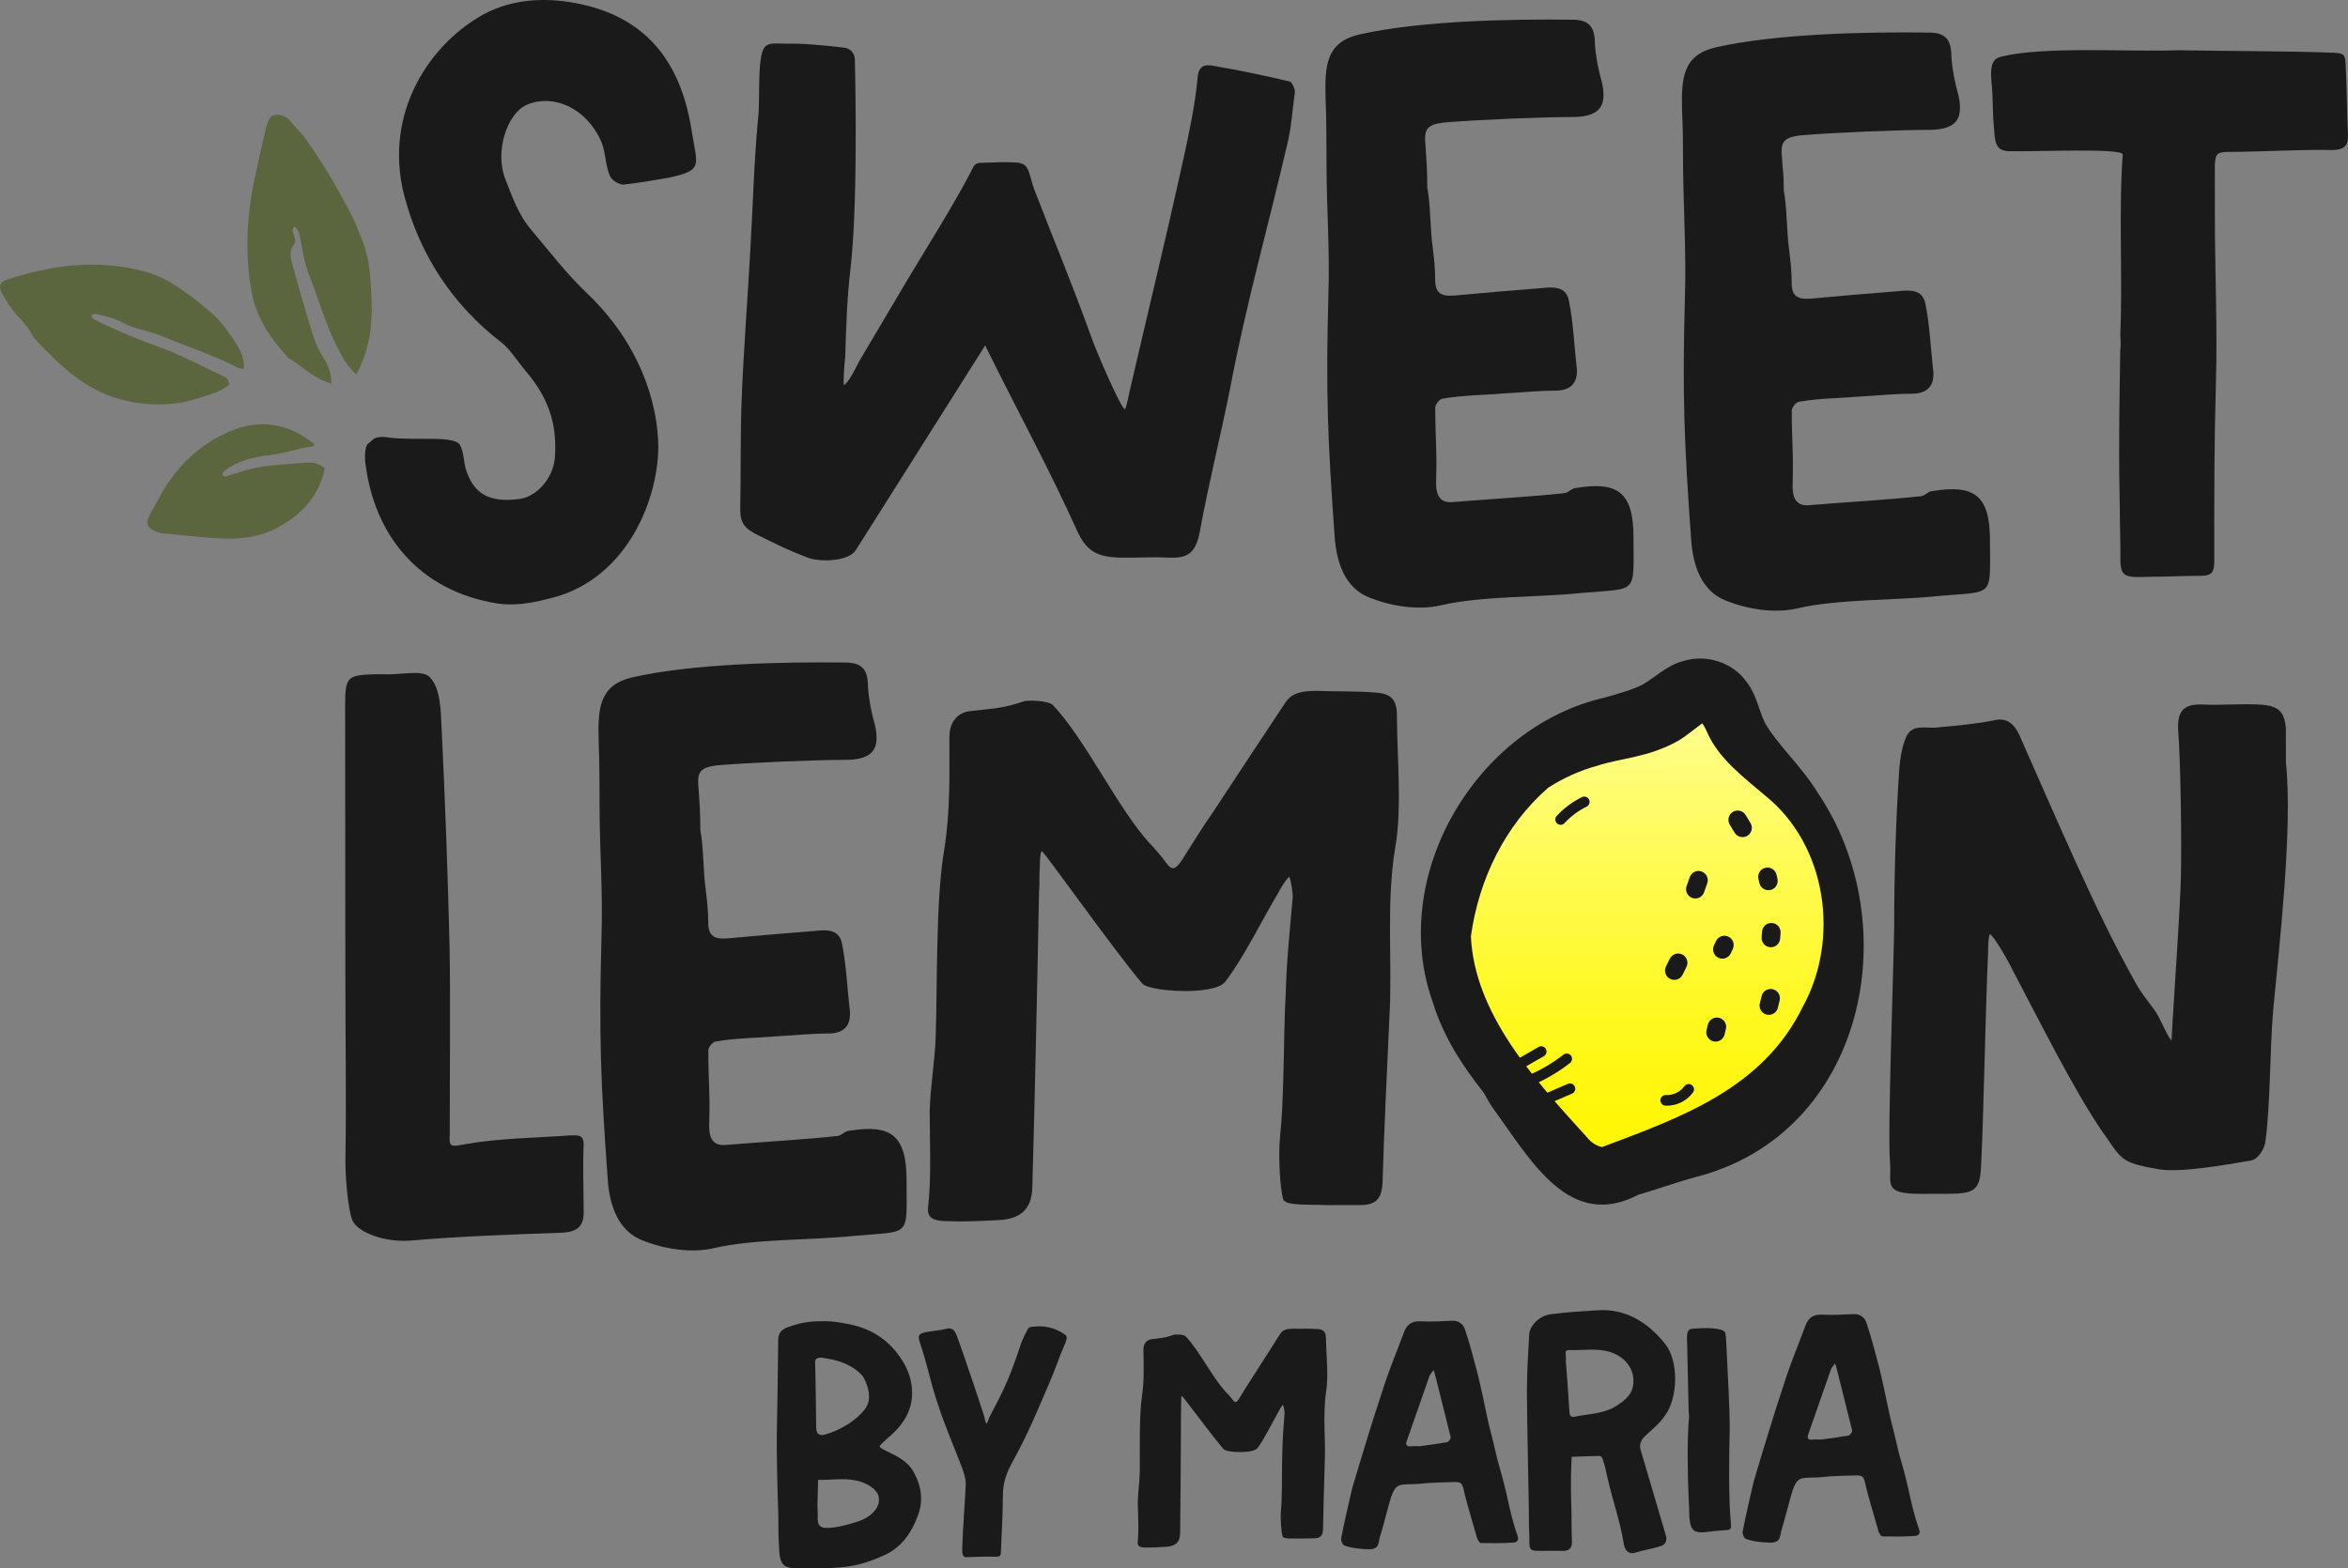
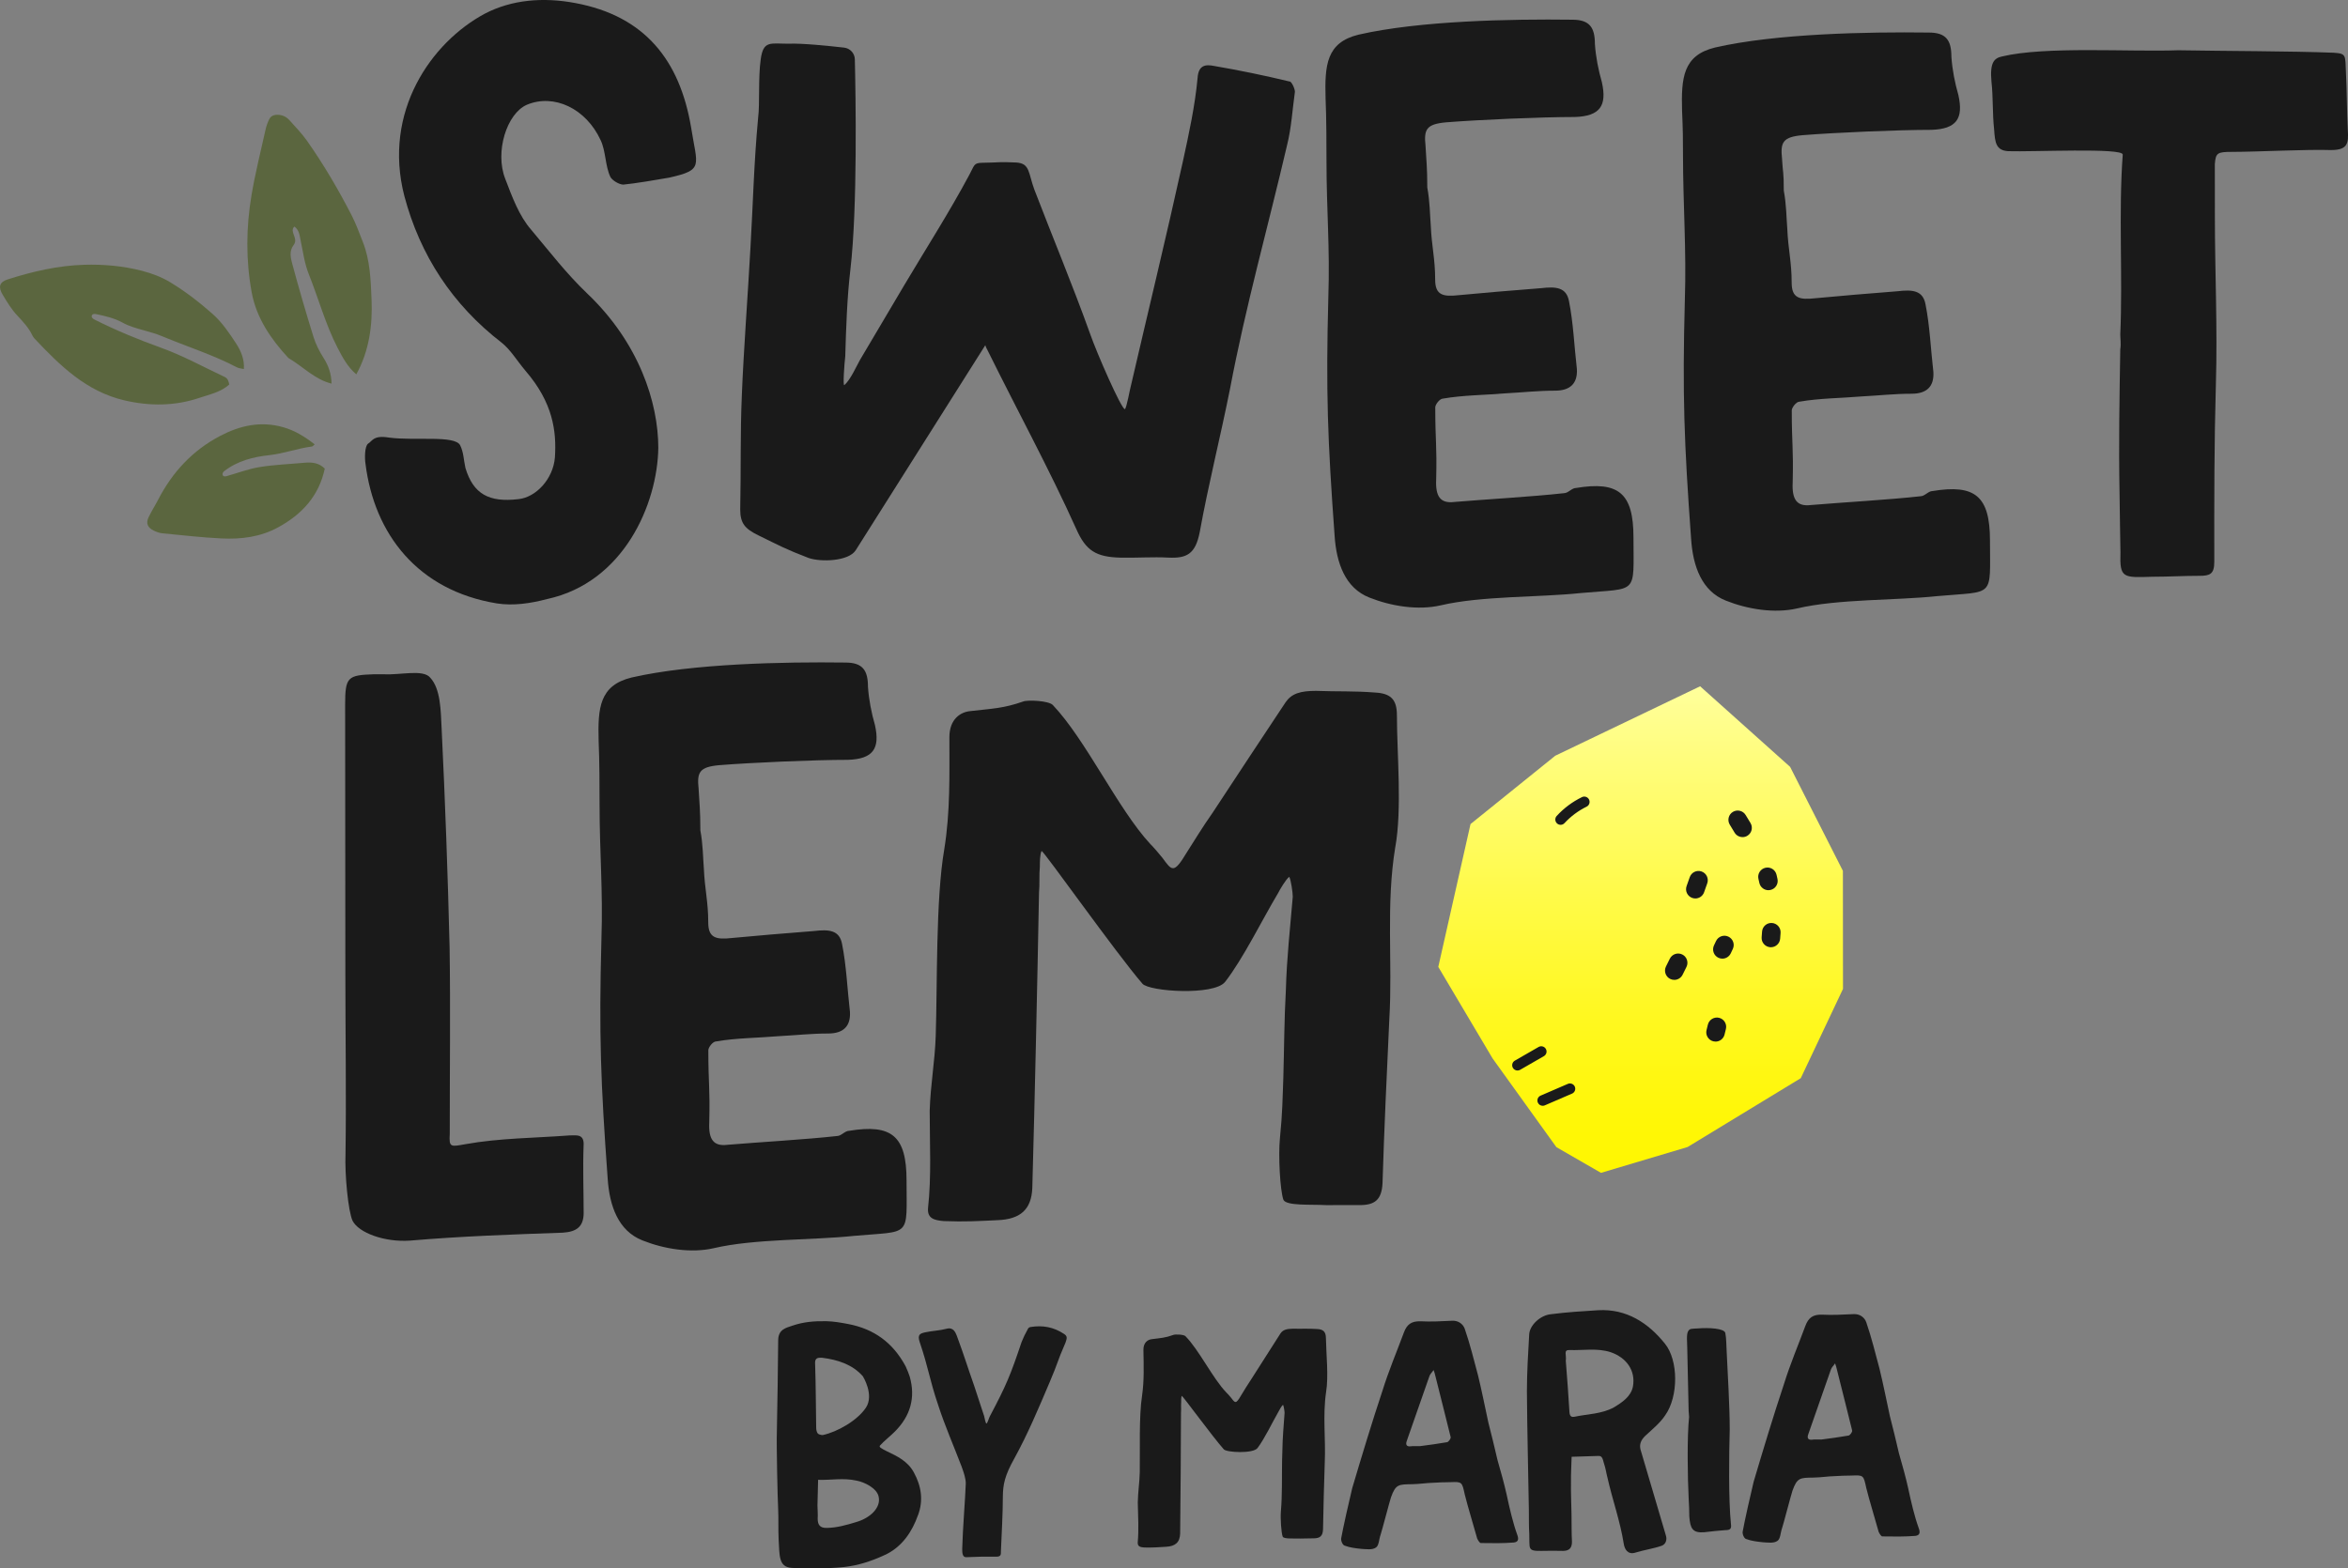
<svg xmlns="http://www.w3.org/2000/svg" viewBox="0 0 1200.6 802.24" height="802.24" width="1200.6" id="Layer_2">
  <rect x="0" y="0" width="1200.6" height="802.24" fill="#808080" stroke="none" />
  <defs>
    <linearGradient gradientUnits="userSpaceOnUse" gradientTransform="translate(1.4 -2.21) rotate(-.05)" y2="353.94" x2="837.09" y1="602.77" x1="837.09" id="linear-gradient">
      <stop stop-color="#fff700" offset="0" />
      <stop stop-color="#fff708" offset=".12" />
      <stop stop-color="#fff820" offset=".32" />
      <stop stop-color="#fffa47" offset=".56" />
      <stop stop-color="#fffd7c" offset=".85" />
      <stop stop-color="#ffff9c" offset="1" />
    </linearGradient>
  </defs>
  <g id="Layer_1-2">
    <path stroke-width="0" fill="#1a1a1a" d="m342.28,90.84c-4.88.89-18.21,3.12-23.54,3.58-2.22,0-5.78-2.22-6.67-3.99-2.68-5.78-2.23-12.88-4.91-18.66-7.56-16.43-24.01-23.97-37.78-18.18-10.22,4.45-16.42,24.01-11.08,37.77,3.57,9.33,7.12,19.1,13.35,26.2,9.34,11.1,17.79,22.2,28.46,32.41,26.68,25.31,36.48,55.96,36.5,79.06-.42,28.88-17.72,68.89-56.81,77.36-8.44,2.23-17.33,3.57-25.77,2.24-40.44-6.63-62.68-35.49-67.15-71.48-.44-2.66-.45-8.89,1.33-10.22,2.22-1.33,2.66-4.45,10.66-3.12,13.33,1.77,33.76-1.36,36.43,3.97,1.78,3.55,1.79,7.55,2.68,11.55,4,13.33,12.01,17.76,27.11,15.97,8.89-.89,17.76-10.24,18.65-21.34.87-13.33-.92-27.98-15.14-44.42-4.45-5.32-7.57-10.66-12.01-14.2-25.34-19.53-41.8-44.85-49.83-75.06-11.14-43.08,13.72-78.66,41.25-93.34,13.77-7.13,29.77-8.47,46.2-5.37,35.56,6.64,53.35,29.29,59.15,63.49,3.13,19.99,6.68,21.77-11.09,25.78Z" />
    <path stroke-width="0" fill="#1a1a1a" d="m659.45,41.7c-12.89-3.1-25.78-5.76-38.66-7.97-4.45-.88-8-.44-8.44,6.23-1.32,14.21-4.42,28.44-7.52,42.66-8.41,38.22-17.71,76.44-26.56,114.66-.44,1.33-2.21,11.55-3.1,11.99-1.78,0-14.25-28.42-17.81-38.64-8.91-24.88-19.14-49.31-28.5-73.74-3.11-8.44-2.12-13.33-9.22-13.77-9.78-.43-7.54,0-17.38.14-4.44.07-3.94,1.23-6.6,6.12-10.21,19.12-22.18,37.79-33.28,56.46-7.54,12.89-15.08,25.34-22.63,38.23-1.78,3.11-4.88,10.22-7.99,12.88-.88.89,0-11.11.44-14.66.43-14.67.92-29.85,2.63-44.44,3.71-31.69,2.69-89.67,2.27-107.5-.07-3.09-2.41-5.64-5.48-5.99-7.73-.88-21.85-2.33-28.44-2-9.33,0-12.88-1.77-14.21,8-1.33,9.34-.42,23.11-1.31,29.77-2.2,23.55-2.63,44.43-3.94,66.65-1.32,23.99-3.51,52.88-4.39,75.1-.87,19.55-.41,39.1-.84,58.65,0,7.11,2.37,9.92,9.34,13.32,10.7,5.22,14,7.09,25.56,11.52,6.22,2.22,20.66,1.77,24.21-4.01,22.06-34.93,44.13-69.85,66.2-104.78.33.92.65,1.79,1.13,2.51,15.13,30.65,31.6,60.85,45.4,91.49,4.89,11.1,10.11,14.35,22.68,14.65,7.93.19,16.44-.46,24.44-.02,9.33.44,13.77-1.79,15.98-12.9,4.42-24.44,10.62-48.88,15.49-73.32,7.97-42.22,19.48-83.1,29.23-124.89,2.21-8.89,2.65-17.77,3.97-27.1,0-1.78-1.77-5.33-2.67-5.33Z" />
    <path stroke-width="0" fill="#1a1a1a" d="m808.2,303.34c-20.89,2.24-50.65,1.38-71.53,6.28-11.55,2.67-25.32.46-36.44-3.97-12.44-4.88-16.89-17.76-17.8-31.53-3.59-49.32-4.5-73.76-3.21-122.19.86-25.77-.93-43.54-.95-69.76,0-7.11-.02-22.21-.47-31.99-.46-16.89.42-28.44,16.86-32.45,31.09-7.13,77.75-8.06,109.3-7.65,8.89,0,11.55,3.99,11.56,12.43.45,6.66,1.79,13.33,3.57,19.55,2.67,11.99-.88,17.33-13.76,17.78-17.33.01-48.88,1.38-65.77,2.72-10.21.9-11.55,3.57-10.65,12.01.45,7.99.89,11.11.9,21.33,1.34,7.11,1.35,14.21,1.79,19.54.45,10.66,2.24,16.88,2.24,27.55,0,8,4.01,8.88,12,7.99,14.22-1.35,25.33-2.24,42.21-3.59,7.55-.89,12.89-.45,14.22,6.65,2.23,11.11,2.68,23.11,4.03,34.66.45,7.55-3.55,11.11-11.1,11.12-8.89,0-16.44.9-25.33,1.36-10.21.89-21.77.9-31.98,2.69-1.78,0-4,3.11-4,4.45.01,17.77.9,19.11.47,36.88-.44,8.89,2.23,12.43,9.34,11.54,16-1.35,39.99-2.7,55.98-4.49,2.22,0,4-2.67,6.22-2.67,21.77-3.58,29.32,2.64,29.34,25.3.02,29.77,2.69,25.77-27.08,28.46Z" />
    <path stroke-width="0" fill="#1a1a1a" d="m990.49,304.91c-20.89,2.24-50.65,1.38-71.53,6.28-11.55,2.67-25.33.46-36.44-3.97-12.44-4.88-16.89-17.76-17.8-31.53-3.59-49.32-4.5-73.76-3.21-122.19.86-25.77-.93-48.54-.95-74.76,0-7.11-.02-12.21-.47-21.99-.46-16.89.42-28.44,16.86-32.45,31.09-7.13,77.75-8.06,109.3-7.65,8.89,0,11.55,3.99,11.56,12.43.45,6.66,1.79,13.33,3.57,19.55,2.67,11.99-.88,17.33-13.76,17.78-17.33.01-48.88,1.38-65.76,2.72-10.22.9-11.56,3.57-10.66,12.01.45,7.99.89,6.11.9,16.33,1.34,7.11,1.35,14.21,1.79,19.54.45,10.66,2.24,16.88,2.24,27.55,0,8,4.01,8.88,12,7.99,14.22-1.35,25.33-2.24,42.21-3.59,7.55-.89,12.89-.45,14.22,6.65,2.23,11.11,2.68,23.11,4.03,34.66.45,7.55-3.55,11.11-11.1,11.12-8.89,0-16.44.9-25.33,1.36-10.21.89-21.77.9-31.98,2.69-1.78,0-4,3.11-4,4.45.01,17.77.9,19.11.47,36.88-.44,8.89,2.23,12.43,9.34,11.54,16-1.35,39.99-2.7,55.98-4.49,2.22,0,4-2.67,6.22-2.67,21.77-3.58,29.32,2.64,29.34,25.3.02,29.77,2.69,25.77-27.08,28.46Z" />
    <path stroke-width="0" fill="#1a1a1a" d="m1192.05,76.75c-12.44-.43-37.77.92-50.65.93-7.56,0-8.44.45-8.89,6.23,0,8,.02,19.55.02,27.1.02,28.44,1.38,56.87.52,85.31-.87,30.66-.85,58.21-.82,91.09,0,6.22-2.22,7.11-7.54,7.11-8.89,0-15.11.46-23.99.47-15.11.45-16.89.9-16.45-12.43,0-3.56-.46-23.99-.47-30.66-.46-24.89-.04-47.99.38-73.32.45-2.66,0-5.33,0-7.55,1.31-29.33-.94-62.65,1.26-91.98,0-3.56-46.21-1.3-58.65-1.73-6.22-.44-6.67-4.44-7.12-11.1-.9-8-.46-16.44-1.36-24.44-.89-9.78,1.33-12,5.33-12.89,22.21-5.35,65.31-2.27,90.19-3.19,23.55.43,57.76.4,79.53,1.27,6.66.44,5.78,1.33,6.23,10.66.45,8.89.46,19.55.92,28.88.45,6.66,0,10.22-8.43,10.23Z" />
    <path stroke-width="0" fill="#1a1a1a" d="m298.45,620.26c0,7.11-3.55,9.77-10.66,10.23-25.77.91-51.99,1.81-78.2,4.06-12.89.9-26.22-3.97-29.33-10.19-2.23-4.88-4.02-23.55-3.59-34.21.42-30.22-.05-60.87-.08-92.86-.04-47.1-.08-91.97-.11-136.85-.01-14.21,1.32-15.11,14.65-15.56,1.78,0,3.56,0,5.33,0,8.44.44,20-2.68,23.55,1.76,5.34,5.77,5.35,16.88,5.8,25.77,1.81,37.32,3.17,74.64,4.09,112.41.47,31.54.05,63.1.08,95.08-.45,7.12.45,6.66,8,5.33,17.33-3.13,35.55-3.14,53.32-4.49,3.55,0,7.55-.9,7.11,5.32-.43,11.56.02,23.11.03,34.22Z" />
    <path stroke-width="0" fill="#1a1a1a" d="m436.5,632.14c-20.89,2.24-50.65,1.38-71.53,6.28-11.55,2.67-25.33.46-36.44-3.97-12.44-4.88-16.89-17.76-17.8-31.53-3.59-49.32-4.5-73.76-3.21-122.19.86-25.77-.93-43.54-.95-69.76,0-7.11-.02-22.21-.47-31.99-.46-16.89.42-28.44,16.86-32.45,31.09-7.13,77.75-8.06,109.3-7.65,8.89,0,11.55,3.99,11.56,12.43.45,6.66,1.79,13.33,3.57,19.55,2.67,11.99-.88,17.33-13.76,17.78-17.33.01-48.88,1.38-65.76,2.72-10.22.9-11.56,3.57-10.66,12.01.45,7.99.89,11.11.9,21.33,1.34,7.11,1.35,14.21,1.79,19.54.45,10.66,2.24,16.88,2.24,27.55,0,8,4.01,8.88,12,7.99,14.22-1.35,25.33-2.24,42.21-3.59,7.55-.89,12.89-.45,14.22,6.65,2.23,11.11,2.68,23.11,4.03,34.66.45,7.55-3.55,11.11-11.1,11.12-8.89,0-16.44.9-25.33,1.36-10.21.89-21.77.9-31.98,2.69-1.78,0-4,3.11-4,4.45.01,17.77.9,19.11.47,36.88-.44,8.89,2.23,12.43,9.34,11.54,16-1.35,39.99-2.7,55.98-4.49,2.22,0,4-2.67,6.22-2.67,21.77-3.58,29.32,2.64,29.34,25.3.02,29.77,2.69,25.77-27.08,28.46Z" />
    <path stroke-width="0" fill="#1a1a1a" d="m713.44,433.3c-4.87,29.77-1.29,58.64-3.04,87.98-1.3,28-2.62,55.98-3.48,83.98-.44,8.44-3.99,11.11-11.55,11.12-5.77,0-11.55,0-17.33.01-7.99-.44-19.99.47-21.77-2.65-1.77-4.88-2.68-23.1-1.8-31.54,1.32-13.33,1.31-19.55,1.74-31.11.44-15.1.43-29.32,1.3-44.87.43-15.99,2.2-32,3.52-47.55,0-2.22-.9-8.44-1.79-10.21-1.78,1.33-4.88,6.67-5.77,8.44-7.99,13.34-17.74,33.35-27.06,45.35-5.77,7.11-38.65,4.92-42.22.93-13.78-15.99-49.81-67.05-51.59-67.95-.89,1.78-.89,5.78-.89,8-.44,4.44,0,8.89-.43,13.33-.85,46.21-2.14,104.86-3.43,151.07-.44,11.11-6.21,16.01-17.76,16.46-9.78.45-16.44.9-27.55.47-4.89-.44-8.44-1.33-8.01-6.66,1.77-15.99.87-32.88.85-49.77.43-13.77,2.64-24.88,3.08-38.21.87-25.77-.06-69.76,4.37-95.54,3.1-19.11,2.63-38.21,2.62-57.32,0-9.33,5.77-12.89,10.65-13.34,11.55-1.35,16.89-1.35,27.1-4.92,2.22-.89,12.89-.45,15.11,1.77,16.89,17.76,33.37,53.3,49.82,71.06,1.78,1.78,4.45,4.88,6.23,7.1,4.89,6.66,5.79,8.44,12.44-2.67,4-6.23,7.98-12.89,13.31-20.46,12.87-19.55,24.85-37.79,37.28-56.45,3.1-4.45,7.54-5.79,15.55-5.79,11.11.43,19.11-.02,30.22.86,8,.44,11.11,3.55,11.12,11.55.02,19.99,2.7,47.99-.83,67.54Z" />
-     <path stroke-width="0" fill="#1a1a1a" d="m1162.32,517.18c-1.76,19.99-1.3,47.09-3.95,66.65-.44,4-3.99,9.33-7.54,9.79-13.34,2.23-35.55,6.24-46.66,4.48-20.88-3.54-19.11-5.32-29.34-19.53-14.68-21.32-33.82-59.96-45.83-82.61-.9-2.22-9.34-17.32-11.56-18.2-.89,1.77-.89,7.99-.89,9.77-1.3,28.44-2.16,78.65-3.46,106.64-.44,14.66-2.66,16.44-17.77,16.45-4.44,0-8.89,0-13.33.01-19.55.02-14.66-5.32-15.56-15.98-1.34-14.66,1.7-94.2,2.12-120.41-.02-25.77.85-55.1,2.6-80.87.45-5.33,1.33-11.55,3.54-16.45,3.11-7.11,10.66-4,16.44-4.9,9.77-.89,19.55-1.79,28.43-3.57,8.43-2.23,12,4.88,13.78,9.32,16.47,36.87,38.28,88.83,57.86,123.47,2.68,5.33,6.67,10.22,10.23,15.1,3.11,4,5.79,12,8.9,15.99.44-4.89.43-9.78.87-14.22,1.32-23.11,3.08-45.33,3.94-68.43.44-17.33-.05-59.09-1.39-76.42-.45-9.33,2.65-13.33,12.42-12.9,9.34.43,18.67-.46,28.44-.02,10.67.43,13.33,3.55,14.23,11.98,0,2.67.01,15.11.01,17.78,3.59,33.32-3.48,94.64-6.56,127.08Z" />
    <polygon stroke-width="0" fill="url(#linear-gradient)" points="869.32 351.02 795.25 386.54 751.92 421.49 735.44 494.55 763.2 541.36 795.82 586.74 818.63 599.89 862.91 586.68 920.79 551.46 942.38 505.8 942.33 445.42 915.34 392.24 869.32 351.02" />
-     <path stroke-width="0" fill="#1a1a1a" d="m929.25,405.13c-8.14-13.26-20.7-24.56-26.88-35.56-3.22-6.83-4.39-15.23-10.25-21.98-6.69-8.74-19.84-13.06-31.03-9.56-8.61,2.01-15.29,8.92-21.48,12.27-4.87,2.46-11.32,4.28-18.82,6.43-66.18,14.93-111.1,91.51-88.21,155.77,5.38,17.58,15.08,32.51,26.13,46.45,1.55,2.66,2.93,5.42,4.75,7.94,19.39,26.64,38.95,62.74,74.39,44.14,8.7-2.45,18.3-6.04,29.48-9.06,86.29-22.26,108.21-128.67,61.92-196.83Zm-110.07,181.59c-2.52-.61-5.32-1.94-7.74-5.04-27.91-30.64-57.44-63.52-59.33-102.71,4.03-29.24,17.42-56.78,39.58-76.12,7.82-4.98,16.33-8.85,25.15-11.22,11.69-3.89,26-4.1,41.26-12.73,4.11-2.37,9.56-6.99,12.34-8.95.64.92,1.39,2.19,2.2,3.95,5.89,14.16,19.46,24.05,30.15,33.2,31.43,25.37,38.05,73.35,19.04,107.82-20.41,41.8-62.18,56.58-102.65,71.78Zm50.52-217.65c-.28-.18-.47-.35-.3-.37.06.02.22.3.3.37Z" />
    <path stroke-width="0" fill="#1a1a1a" d="m904.24,455.32c.34,0,.7-.04,1.05-.12,2.56-.58,4.16-3.12,3.58-5.67l-.47-2.1c-.58-2.56-3.11-4.16-5.67-3.59-2.56.58-4.16,3.11-3.59,5.67l.48,2.11c.5,2.21,2.46,3.7,4.63,3.7Z" />
    <path stroke-width="0" fill="#1a1a1a" d="m905.52,484.49c2.45,0,4.53-1.89,4.72-4.38l.22-2.93c.2-2.61-1.76-4.89-4.37-5.09-2.61-.2-4.89,1.76-5.09,4.37l-.22,2.93c-.2,2.61,1.76,4.89,4.37,5.09.12,0,.25.01.37.01Z" />
    <path stroke-width="0" fill="#1a1a1a" d="m880.69,490.33c1.78,0,3.49-1.01,4.3-2.73l1.05-2.23c1.11-2.37.09-5.2-2.28-6.31-2.37-1.11-5.2-.09-6.31,2.28l-1.05,2.23c-1.11,2.37-.09,5.2,2.28,6.31.65.31,1.34.45,2.02.45Z" />
    <path stroke-width="0" fill="#1a1a1a" d="m866.87,459.55c1.95,0,3.78-1.22,4.47-3.16l1.62-4.58c.88-2.47-.41-5.18-2.88-6.06-2.47-.88-5.18.41-6.06,2.88l-1.62,4.58c-.88,2.47.41,5.18,2.88,6.06.53.19,1.06.28,1.59.27Z" />
-     <path stroke-width="0" fill="#1a1a1a" d="m904.47,519.07c2.13,0,4.07-1.45,4.6-3.61l.92-3.75c.63-2.54-.93-5.12-3.47-5.74-2.54-.63-5.12.93-5.74,3.47l-.93,3.76c-.63,2.54.93,5.11,3.47,5.74.38.09.76.14,1.14.14Z" />
    <path stroke-width="0" fill="#1a1a1a" d="m856.11,501.19c1.74,0,3.42-.97,4.25-2.64l1.98-3.99c1.16-2.35.2-5.19-2.14-6.36-2.35-1.16-5.19-.2-6.36,2.14l-1.98,3.99c-1.16,2.35-.2,5.2,2.14,6.36.68.34,1.4.5,2.11.49Z" />
    <path stroke-width="0" fill="#1a1a1a" d="m877.21,532.76c2.13,0,4.07-1.45,4.6-3.61l.69-2.82c.63-2.54-.93-5.12-3.47-5.74-2.54-.62-5.11.93-5.74,3.47l-.69,2.81c-.63,2.54.93,5.12,3.47,5.74.38.09.77.14,1.14.14Z" />
    <path stroke-width="0" fill="#1a1a1a" d="m891.03,428.17c.83,0,1.68-.22,2.45-.69,2.24-1.36,2.96-4.27,1.6-6.52l-2.48-4.09c-1.36-2.24-4.27-2.96-6.52-1.61-2.24,1.36-2.96,4.27-1.61,6.52l2.48,4.09c.89,1.48,2.46,2.29,4.07,2.29Z" />
    <path stroke-width="0" fill="#1a1a1a" d="m775.93,547.55c.46,0,.92-.12,1.35-.36l12.15-6.99c1.3-.75,1.75-2.4,1-3.7-.75-1.3-2.4-1.74-3.7-1l-12.15,6.99c-1.3.75-1.75,2.4-1,3.7.5.87,1.42,1.36,2.36,1.36Z" />
-     <path stroke-width="0" fill="#1a1a1a" d="m780.66,556c.33,0,.67-.06,1-.19,7.58-3.02,14.68-7.09,21.12-12.1,1.18-.92,1.4-2.62.48-3.8-.92-1.18-2.62-1.39-3.8-.48-6.04,4.69-12.7,8.51-19.8,11.34-1.39.55-2.07,2.13-1.51,3.52.42,1.06,1.44,1.71,2.52,1.71Z" />
    <path stroke-width="0" fill="#1a1a1a" d="m788.83,565.59c.36,0,.72-.07,1.07-.22l13.93-6.01c1.38-.59,2.01-2.19,1.42-3.56-.59-1.37-2.19-2.01-3.56-1.42l-13.93,6.01c-1.38.59-2.01,2.19-1.42,3.56.44,1.03,1.44,1.64,2.49,1.64Z" />
    <path stroke-width="0" fill="#1a1a1a" d="m799.98,421.01c3.18-3.45,7.08-6.36,11.3-8.42,1.35-.66,1.9-2.28,1.25-3.63-.66-1.35-2.28-1.9-3.63-1.25-4.89,2.39-9.23,5.62-12.91,9.62-1.01,1.1-.94,2.82.16,3.83.52.48,1.18.72,1.84.72.73,0,1.46-.3,1.99-.88Z" />
-     <path stroke-width="0" fill="#1a1a1a" d="m852.38,565.54c5.19,0,10.23-2.55,13.3-6.76.88-1.21.62-2.91-.59-3.79-1.21-.88-2.91-.62-3.79.59-2.13,2.93-5.85,4.71-9.46,4.51-1.51-.06-2.77,1.08-2.85,2.57-.07,1.5,1.08,2.77,2.57,2.85.27.01.54.02.81.02Z" />
    <path stroke-width="0" fill="#5b663f" d="m124.69,188.76c.38-4.88-1.46-9.24-3.97-13.09-3.54-5.42-7.22-10.87-12.13-15.2-6.74-5.95-13.85-11.44-21.55-16.1-4.53-2.74-9.43-4.56-14.58-5.89-9.68-2.5-19.67-3.34-29.44-3.05-13.27.39-26.36,3.41-39.08,7.48-4.25,1.36-4.98,3.85-2.55,7.87,2.23,3.7,4.43,7.4,7.45,10.62,2.94,3.13,5.93,6.32,7.79,10.31.26.55.65,1.06,1.07,1.51,13.04,13.84,26.48,27.04,45.95,31.57,12.96,3.01,25.78,2.95,38.42-1.33,5.24-1.77,10.84-2.88,15.15-6.78-.29-1.55-.73-3.12-2.26-3.84-10.87-5.11-21.47-10.96-32.72-15.01-11.63-4.19-22.97-8.87-33.98-14.41-.81-.41-1.67-1.14-1.29-2.06.41-.98,1.57-.83,2.47-.64,4.54.96,9.11,2.02,13.17,4.27,3.58,1.98,7.41,2.97,11.27,4.06,2.96.84,5.96,1.65,8.79,2.84,12.81,5.36,26.12,9.52,38.47,15.99,1.05.55,2.37.6,3.56.88Z" />
    <path stroke-width="0" fill="#5b663f" d="m182.2,191.46c6.6-12.02,8.36-25.05,7.78-38.49-.43-9.88-.73-19.81-4.44-29.2-1.81-4.59-3.49-9.27-5.74-13.64-6.78-13.19-14.28-25.98-22.82-38.12-2.65-3.77-5.92-7.11-9.01-10.56-1.48-1.65-3.41-2.62-5.71-2.73-2.01-.1-3.75.48-4.64,2.34-.79,1.66-1.43,3.43-1.83,5.22-2.47,11.14-5.27,22.24-7.17,33.48-2.8,16.55-2.95,33.3.08,49.79,2.41,13.09,9.8,23.87,18.75,33.55,7.39,4.32,13.41,10.95,22.08,13.12-.07-4.74-1.44-9-4.03-13.06-2.14-3.35-4.02-7.02-5.19-10.8-3.84-12.33-7.44-24.73-10.81-37.19-.85-3.14-1.77-6.72.62-9.81,1.37-1.77.77-3.39.13-5.19-.5-1.38-1.15-2.93.28-4.29,2.53,1.82,2.66,4.62,3.23,7.33,1.2,5.71,1.97,11.64,4.12,16.99,5.03,12.57,8.54,25.72,14.8,37.83,2.58,4.99,5.17,9.76,9.5,13.42Z" />
    <path stroke-width="0" fill="#5b663f" d="m166.08,239.7c-2.87-2.91-6.44-3.38-10.28-3.02-7.7.71-15.47.99-23.08,2.22-5.73.93-11.26,3.07-16.88,4.64-.87.24-1.87.24-2.05-.9-.08-.48.32-1.23.74-1.56,6.8-5.34,14.93-7.38,23.21-8.28,7.41-.81,14.37-3.46,21.71-4.41.52-.07.96-.73,1.44-1.11-4.9-3.81-10.01-7.05-16.13-8.78-11.45-3.24-22.02-.86-32.15,4.44-14.14,7.4-24.48,18.58-31.77,32.69-1.56,3.02-3.41,5.89-4.87,8.95-1.45,3.03-.52,5.29,2.63,6.81,1.36.66,2.87,1.23,4.36,1.38,10.15.98,20.29,2.16,30.46,2.64,9.96.48,19.75-.76,28.76-5.66,12.23-6.65,20.9-16.08,23.89-30.05Z" />
    <path stroke-width="0" fill="#1a1a1a" d="m469.41,774.93c-2.95,8.39-7.9,15.73-15.82,19.85-5.76,2.82-12.61,5.29-18.94,6.3-6.69,1.2-21.56,1.44-29.92.86-6.72-.43-6.1-6.61-6.59-14.4-.27-5.44,0-10.88-.27-16.32-.25-4.17-.89-32.09-.64-38.99.31-14.34.55-32.66.68-46.81.09-5.44,3.89-6.23,7.32-7.38,5.59-1.91,10.85-2.36,17.2-2.28,4.17.11,7.63.78,11.27,1.45,13.1,2.5,22.83,9.42,29.38,21.65.94,1.98,1.51,3.6,2.08,5.23,3.08,10.83.33,20.13-7.52,28.06-1.78,1.84-5.9,5.18-7.5,7.02-1.07.92.39,1.63,3.5,3.21,5.12,2.46,10.42,4.91,13.6,10.66,3.93,7.19,4.95,14.43,2.18,21.91Zm-52.61-77.14c.36,10.88.36,21.58.54,32.46.01.91.22,2.17.77,2.89.37.54,1.83.88,2.55.87,7.41-1.57,17.66-7.37,22.08-13.97,4.43-6.6-1.54-16.12-1.54-16.12-5.36-6.08-13.02-8.49-20.84-9.45-2.54-.14-3.8.24-3.57,3.32Zm32.5,67.85c-.8-4.52-7.56-7.68-11.38-8.34-6.74-1.52-13.06-.15-19.6-.4-.11,4.36-.22,8.71-.33,13.07.04,2.36.26,4.53.11,6.89.05,3.08,1.17,4.7,4.61,4.64,5.26-.09,9.95-1.43,15.01-2.97,7.4-2.12,12.76-7.47,11.58-12.89Z" />
    <path stroke-width="0" fill="#1a1a1a" d="m544.87,686.61c-4.55,10.42-3.65,9.86-8.19,20.45-5.59,13.15-11.17,26.49-18.04,38.94-4.93,8.79-5.77,13.34-5.85,19.33-.03,9.25-.6,18.69-.99,28.13.03,1.63.04,2.72-2.31,2.76-5.62-.09-9.43-.03-15.23.25-2.35.22-2.22-2.68-2.25-4.32.21-9.26,1.57-25.97,1.81-33.04.14-2.54-1.01-5.97-2.14-9.03-3.98-10.46-8.51-20.72-11.95-31.37-4.58-13.53-4.84-18.6-9.42-32.13-1.34-3.97.11-4.54,2.82-5.13,3.61-.79,7.24-.85,10.85-1.81s4.57,1.92,5.32,3.72c4.18,11.36,4.76,13.89,8.76,25.25.19.72,3.82,11.55,5.16,15.7.2.9.79,3.8,1.15,3.79.54,0,1.4-3.11,1.75-3.66,8.44-15.92,10.54-21.03,16.24-38,.87-2.19,1.92-4.39,3.16-6.58.17-.55.89-1.1,1.43-1.11,6.15-1.01,11.79-.01,17.11,3.53,1.65,1.06,1.67,1.97.8,4.34Z" />
    <path stroke-width="0" fill="#1a1a1a" d="m678.07,711.98c-1.79,12.18-.15,23.95-.68,35.93-.36,11.44-.71,22.87-.89,34.3-.12,3.45-1.56,4.56-4.64,4.61l-7.07.12c-3.27-.13-8.16.32-8.9-.94-.76-1.98-1.24-9.41-.94-12.86.45-5.45.41-7.99.52-12.71.08-6.17-.02-11.97.24-18.33.07-6.53.69-13.07,1.13-19.43-.01-.91-.42-3.44-.79-4.16-.72.56-1.95,2.75-2.3,3.48-3.17,5.5-7.03,13.72-10.76,18.68-2.31,2.94-15.74,2.26-17.22.65-5.73-6.44-20.76-27.05-21.5-27.4-.35.73-.32,2.36-.31,3.27-.15,1.82.06,3.63-.09,5.44-.05,18.87-.2,42.81-.43,61.68-.11,4.54-2.43,6.57-7.14,6.83-3.99.25-6.7.47-11.24.37-2-.15-3.45-.49-3.31-2.67.62-6.54.14-13.43.03-20.32.09-5.62.92-10.17,1.01-15.62.19-10.52-.47-28.47,1.17-39.02,1.14-7.82.83-15.61.7-23.41-.06-3.81,2.27-5.3,4.26-5.51,4.71-.62,6.88-.66,11.03-2.18.9-.38,5.26-.27,6.18.62,7.01,7.14,13.96,21.54,20.79,28.68.74.71,1.85,1.96,2.59,2.86,2.04,2.69,2.41,3.41,5.06-1.17,1.59-2.57,3.18-5.31,5.3-8.43,5.13-8.07,9.9-15.58,14.85-23.28,1.24-1.83,3.04-2.41,6.31-2.46,4.54.11,7.8-.13,12.34.16,3.27.13,4.56,1.38,4.61,4.64.13,8.16,1.41,19.57.09,27.57Z" />
    <path stroke-width="0" fill="#1a1a1a" d="m774.22,788.95c-5.62.46-11.24.37-17.05.28-.54,0-1.47-1.43-1.85-2.33-1.74-6.32-4.8-16.25-6.36-22.57-1.37-6.33-1.38-6.51-7.36-6.23-3.26.05-6.17.1-9.25.33-2.72.04-6.52.65-10.33.71-6.89.11-8.35-.04-10.77,6.71-.69,2.01-4.62,17.13-5.31,19.13-.87,2.37-.81,5.64-2.43,6.57-1.79,1.3-4.89.81-7.43.67-2.91-.31-5.82-.63-8.55-1.67-1.09-.34-2.04-2.69-1.7-3.96.66-4,4.55-21.3,5.57-25.31,4.98-16.77,9.97-33.36,15.5-49.96,3.1-10.03,7.29-19.89,10.94-29.75,1.56-4.2,3.89-5.87,8.43-5.76,5.27.28,10.7,0,16.14-.27,3.44-.24,5.84,1.9,6.6,4.24,2.67,7.76,4.61,15.71,6.74,23.65,1.94,7.95,3.53,16.09,5.3,24.22,1.55,6.14,3.11,12.28,4.67,19.15,1.73,5.96,3.47,12.28,4.64,17.52,1.57,7.41,3.33,14.82,5.42,20.59,1.14,2.88.06,3.81-1.57,4.02Zm-32.45-53.89c-2.53-10.48-5.24-20.78-7.77-31.07-.2-1.08-.58-2.17-.96-3.25-.71,1.1-1.78,2.03-2.13,3.12-3.81,11.13-7.8,22.08-11.61,33.21-.69,2.01.05,2.9,2.04,2.69,1.09-.2,2.18-.04,4.72-.08,4.71-.62,9.41-1.24,13.93-2.04.72-.19,1.96-1.85,1.77-2.57Z" />
    <path stroke-width="0" fill="#1a1a1a" d="m839.12,742.34c4.23,14.26,8.46,28.7,12.68,42.97.76,2.35-.11,4.54-2.09,5.3-4.33,1.52-9.03,2.14-13.37,3.49-4.15,1.34-5.65-1.9-6.06-4.44-1.82-11.58-5.81-22.58-8.36-33.97-.77-2.89-.6-3.62-1.94-7.77-.39-1.45-.78-3.43-2.59-3.22h-.72c-4.35.08-8.7.34-13.05.41-.11,4.36-.4,8.71-.33,13.07-.1,5.08.17,10.34.27,16.32.08,5.08-.02,9.61.23,13.96.05,3.08-1.19,4.74-4.46,4.79-2.9-.13-8.16-.05-11.07,0-7.44.12-6-.99-6.31-8.78-.25-3.99-.13-8.16-.2-12.33-.33-20.13-.85-40.44-1-60.57.02-9.61.59-19.24,1.16-28.86.1-4.72,5.64-10.07,11.25-10.53,7.96-1.04,16.12-1.54,24.09-2.03,14.5-.78,25.5,6.47,34.02,17.03,7.04,8.59,6.98,27.1.24,36.64-2.65,4.03-6.59,7.18-10.17,10.51-2.5,2.4-3.37,4.77-2.23,8.02Zm-15.53-50.72c-6.93-2.24-13.98-.86-21.06-1.1-3.27-.13-1.41,2.56-1.9,5.47.69,8.88,1.38,17.57,1.89,26.45.22,2.17,1.13,2.52,2.94,2.13,6.51-1.38,13.4-1.31,19.7-4.68,4.31-2.61,8.8-5.59,9.8-10.68,1.5-8.19-3.33-14.82-11.36-17.59Z" />
    <path stroke-width="0" fill="#1a1a1a" d="m885.08,779.5c.41,2.71-.67,3.1-2.85,3.13-3.62.24-7.24.66-10.87,1.09-5.98.46-7.11-2.06-7.57-8.04-.04-2.36-.11-6.53-.33-9.25-.53-10.33-.88-31.37.22-41.73-.01-.91-.21-1.99-.23-3.08-.15-9.25-.53-21.4-.71-32.1-.05-3.08-.48-6.89.4-8.53.88-1.65,1.97-1.3,5.05-1.53,5.62-.46,13.42-.04,14.01,2.31.59,2.89.47,6.52.7,9.6.55,11.6,1.55,27.91,1.56,39.7-.34,12.52-.68,35.93.62,48.42Z" />
    <path stroke-width="0" fill="#1a1a1a" d="m979.51,785.56c-5.62.46-11.24.37-17.05.28-.54,0-1.47-1.43-1.85-2.33-1.74-6.32-4.8-16.25-6.36-22.57-1.37-6.33-1.38-6.51-7.36-6.23-3.26.05-6.17.1-9.25.33-2.72.04-6.52.65-10.33.71-6.89.11-8.35-.04-10.77,6.71-.69,2.01-4.62,17.13-5.31,19.13-.87,2.37-.81,5.64-2.43,6.57-1.79,1.3-4.89.81-7.43.67-2.91-.31-5.82-.63-8.55-1.67-1.09-.34-2.04-2.69-1.7-3.96.66-4,4.55-21.3,5.57-25.31,4.98-16.77,9.97-33.36,15.5-49.96,3.1-10.03,7.29-19.89,10.94-29.75,1.56-4.2,3.89-5.87,8.43-5.76,5.27.28,10.7,0,16.14-.27,3.44-.24,5.84,1.9,6.6,4.24,2.67,7.76,4.61,15.71,6.74,23.65,1.94,7.95,3.53,16.09,5.3,24.22,1.55,6.14,3.11,12.28,4.67,19.15,1.73,5.96,3.47,12.28,4.64,17.52,1.57,7.41,3.33,14.82,5.42,20.59,1.14,2.88.06,3.81-1.57,4.02Zm-32.45-53.89c-2.53-10.48-5.24-20.78-7.77-31.07-.2-1.08-.58-2.17-.96-3.25-.71,1.1-1.78,2.03-2.13,3.12-3.81,11.13-7.8,22.08-11.61,33.21-.69,2.01.05,2.9,2.04,2.69,1.09-.2,2.18-.04,4.72-.08,4.71-.62,9.41-1.24,13.93-2.04.72-.19,1.96-1.85,1.77-2.57Z" />
  </g>
</svg>